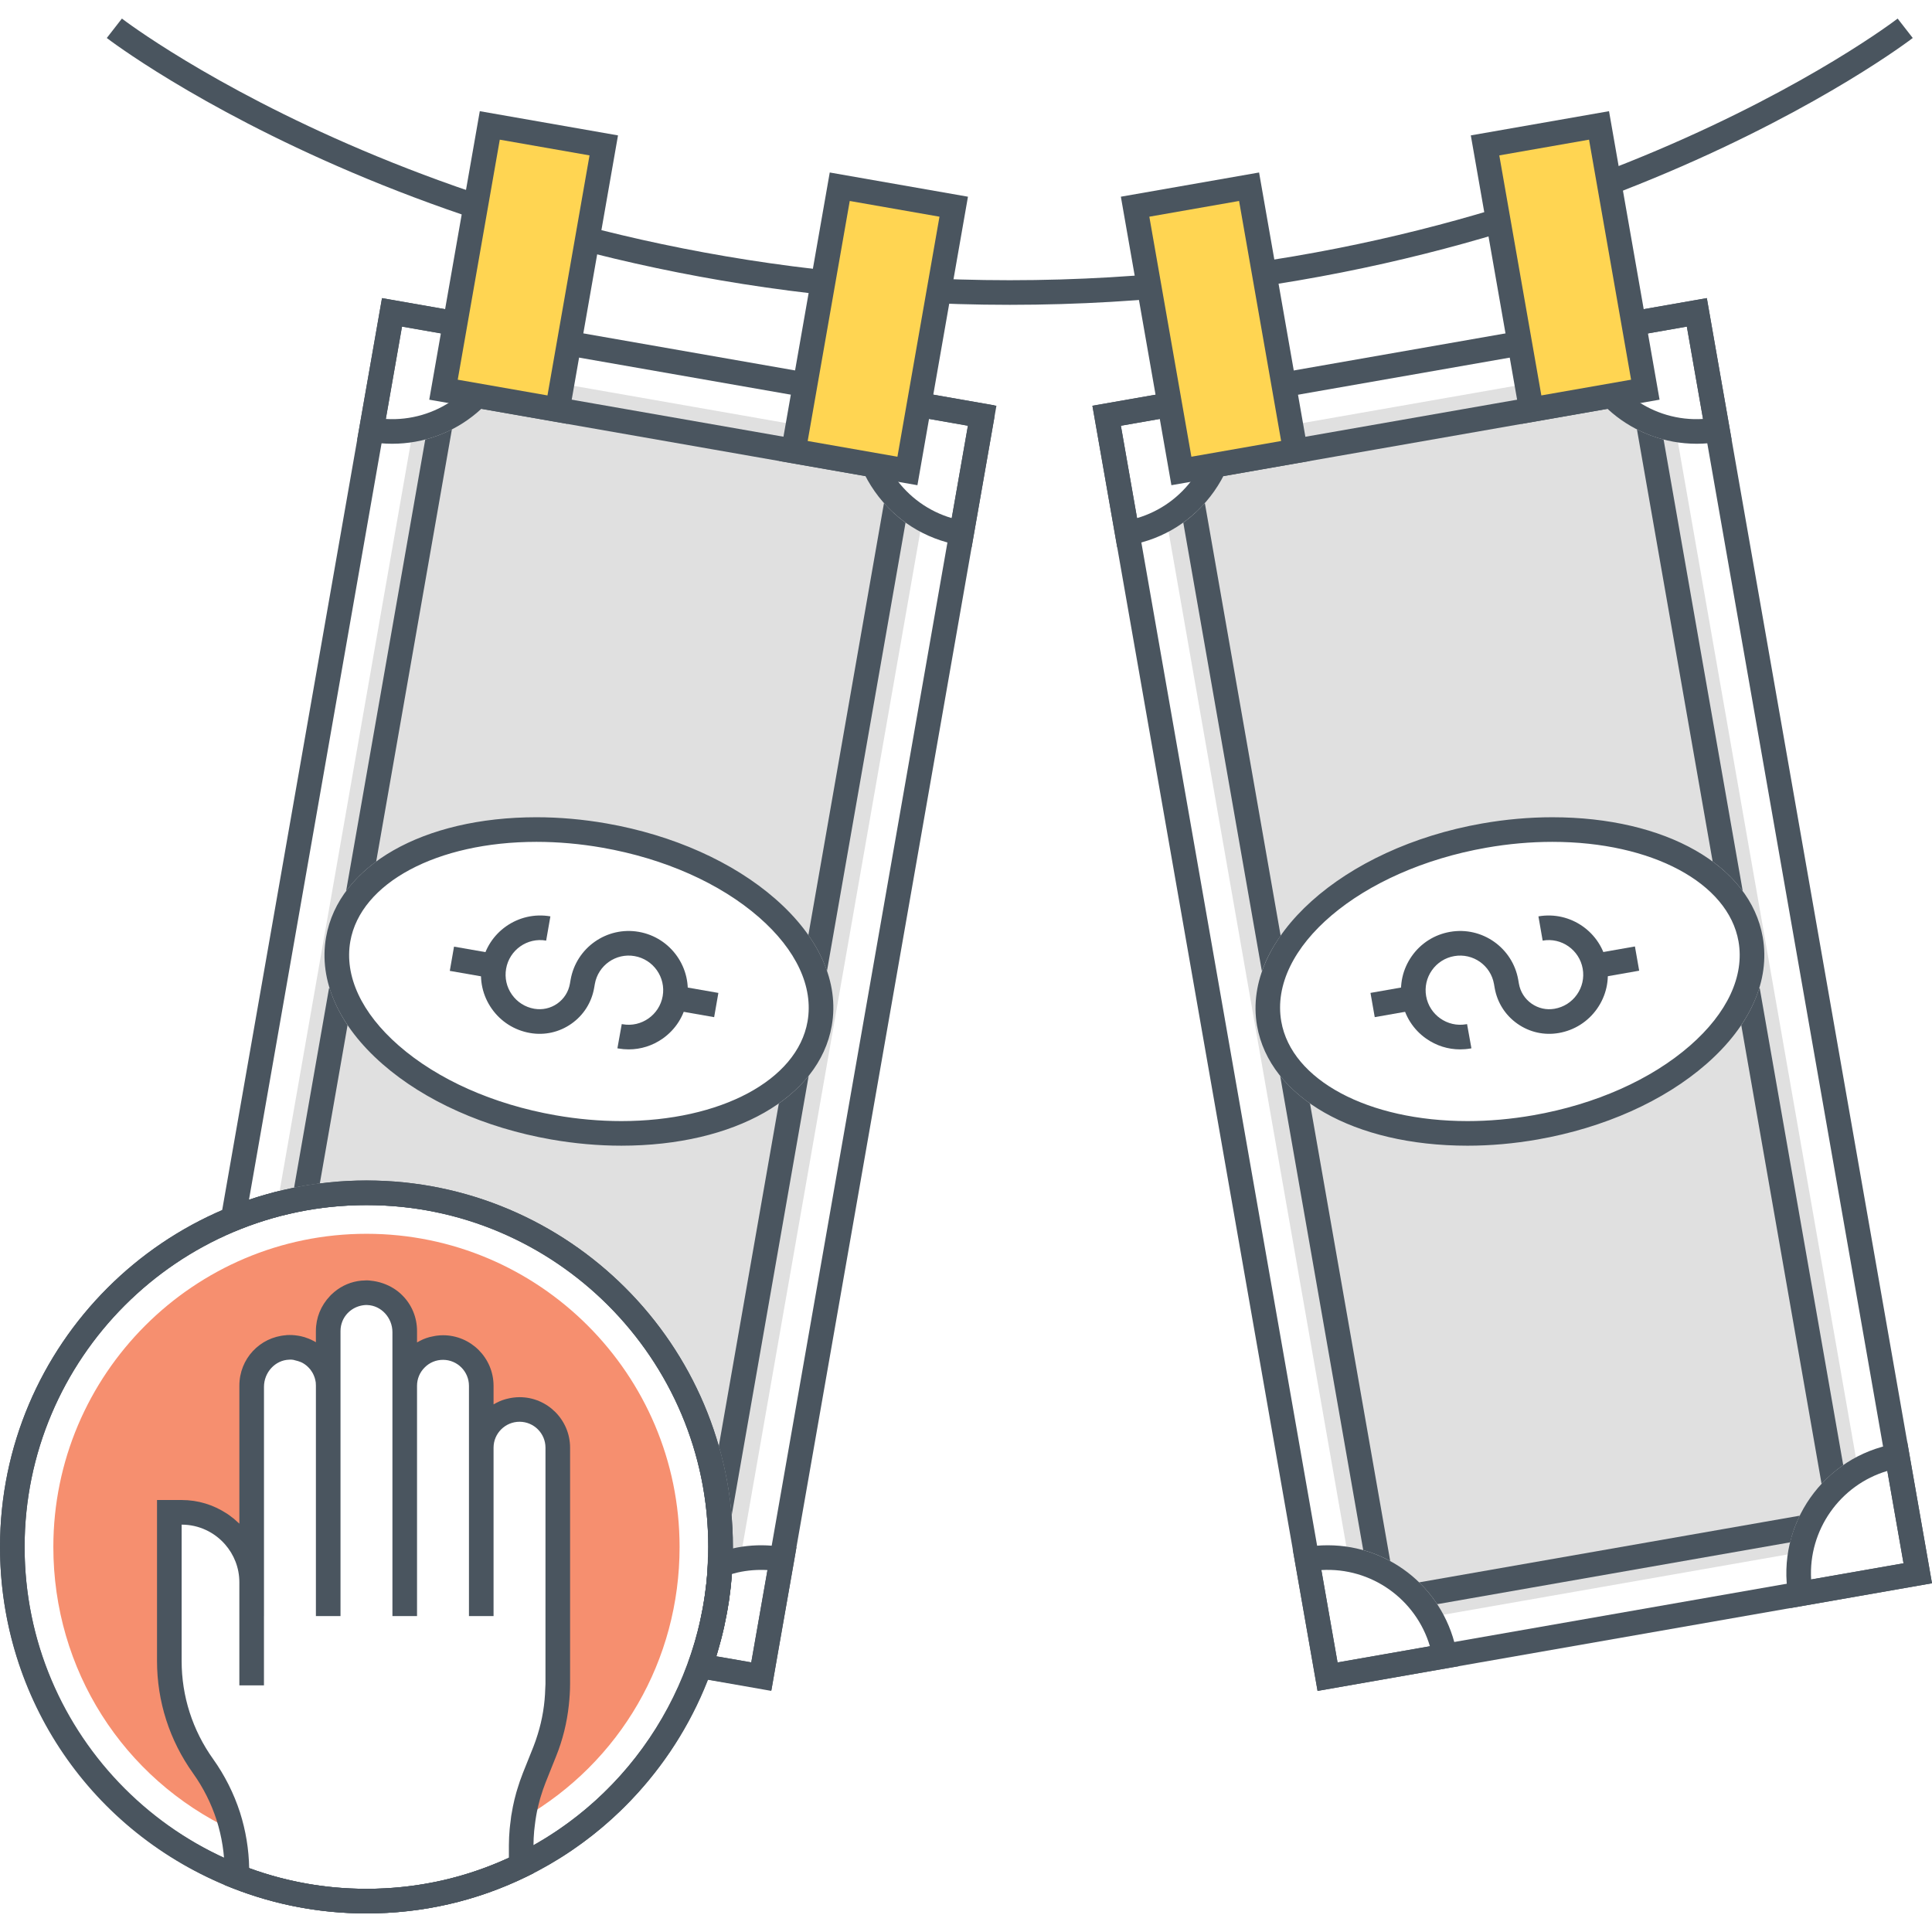
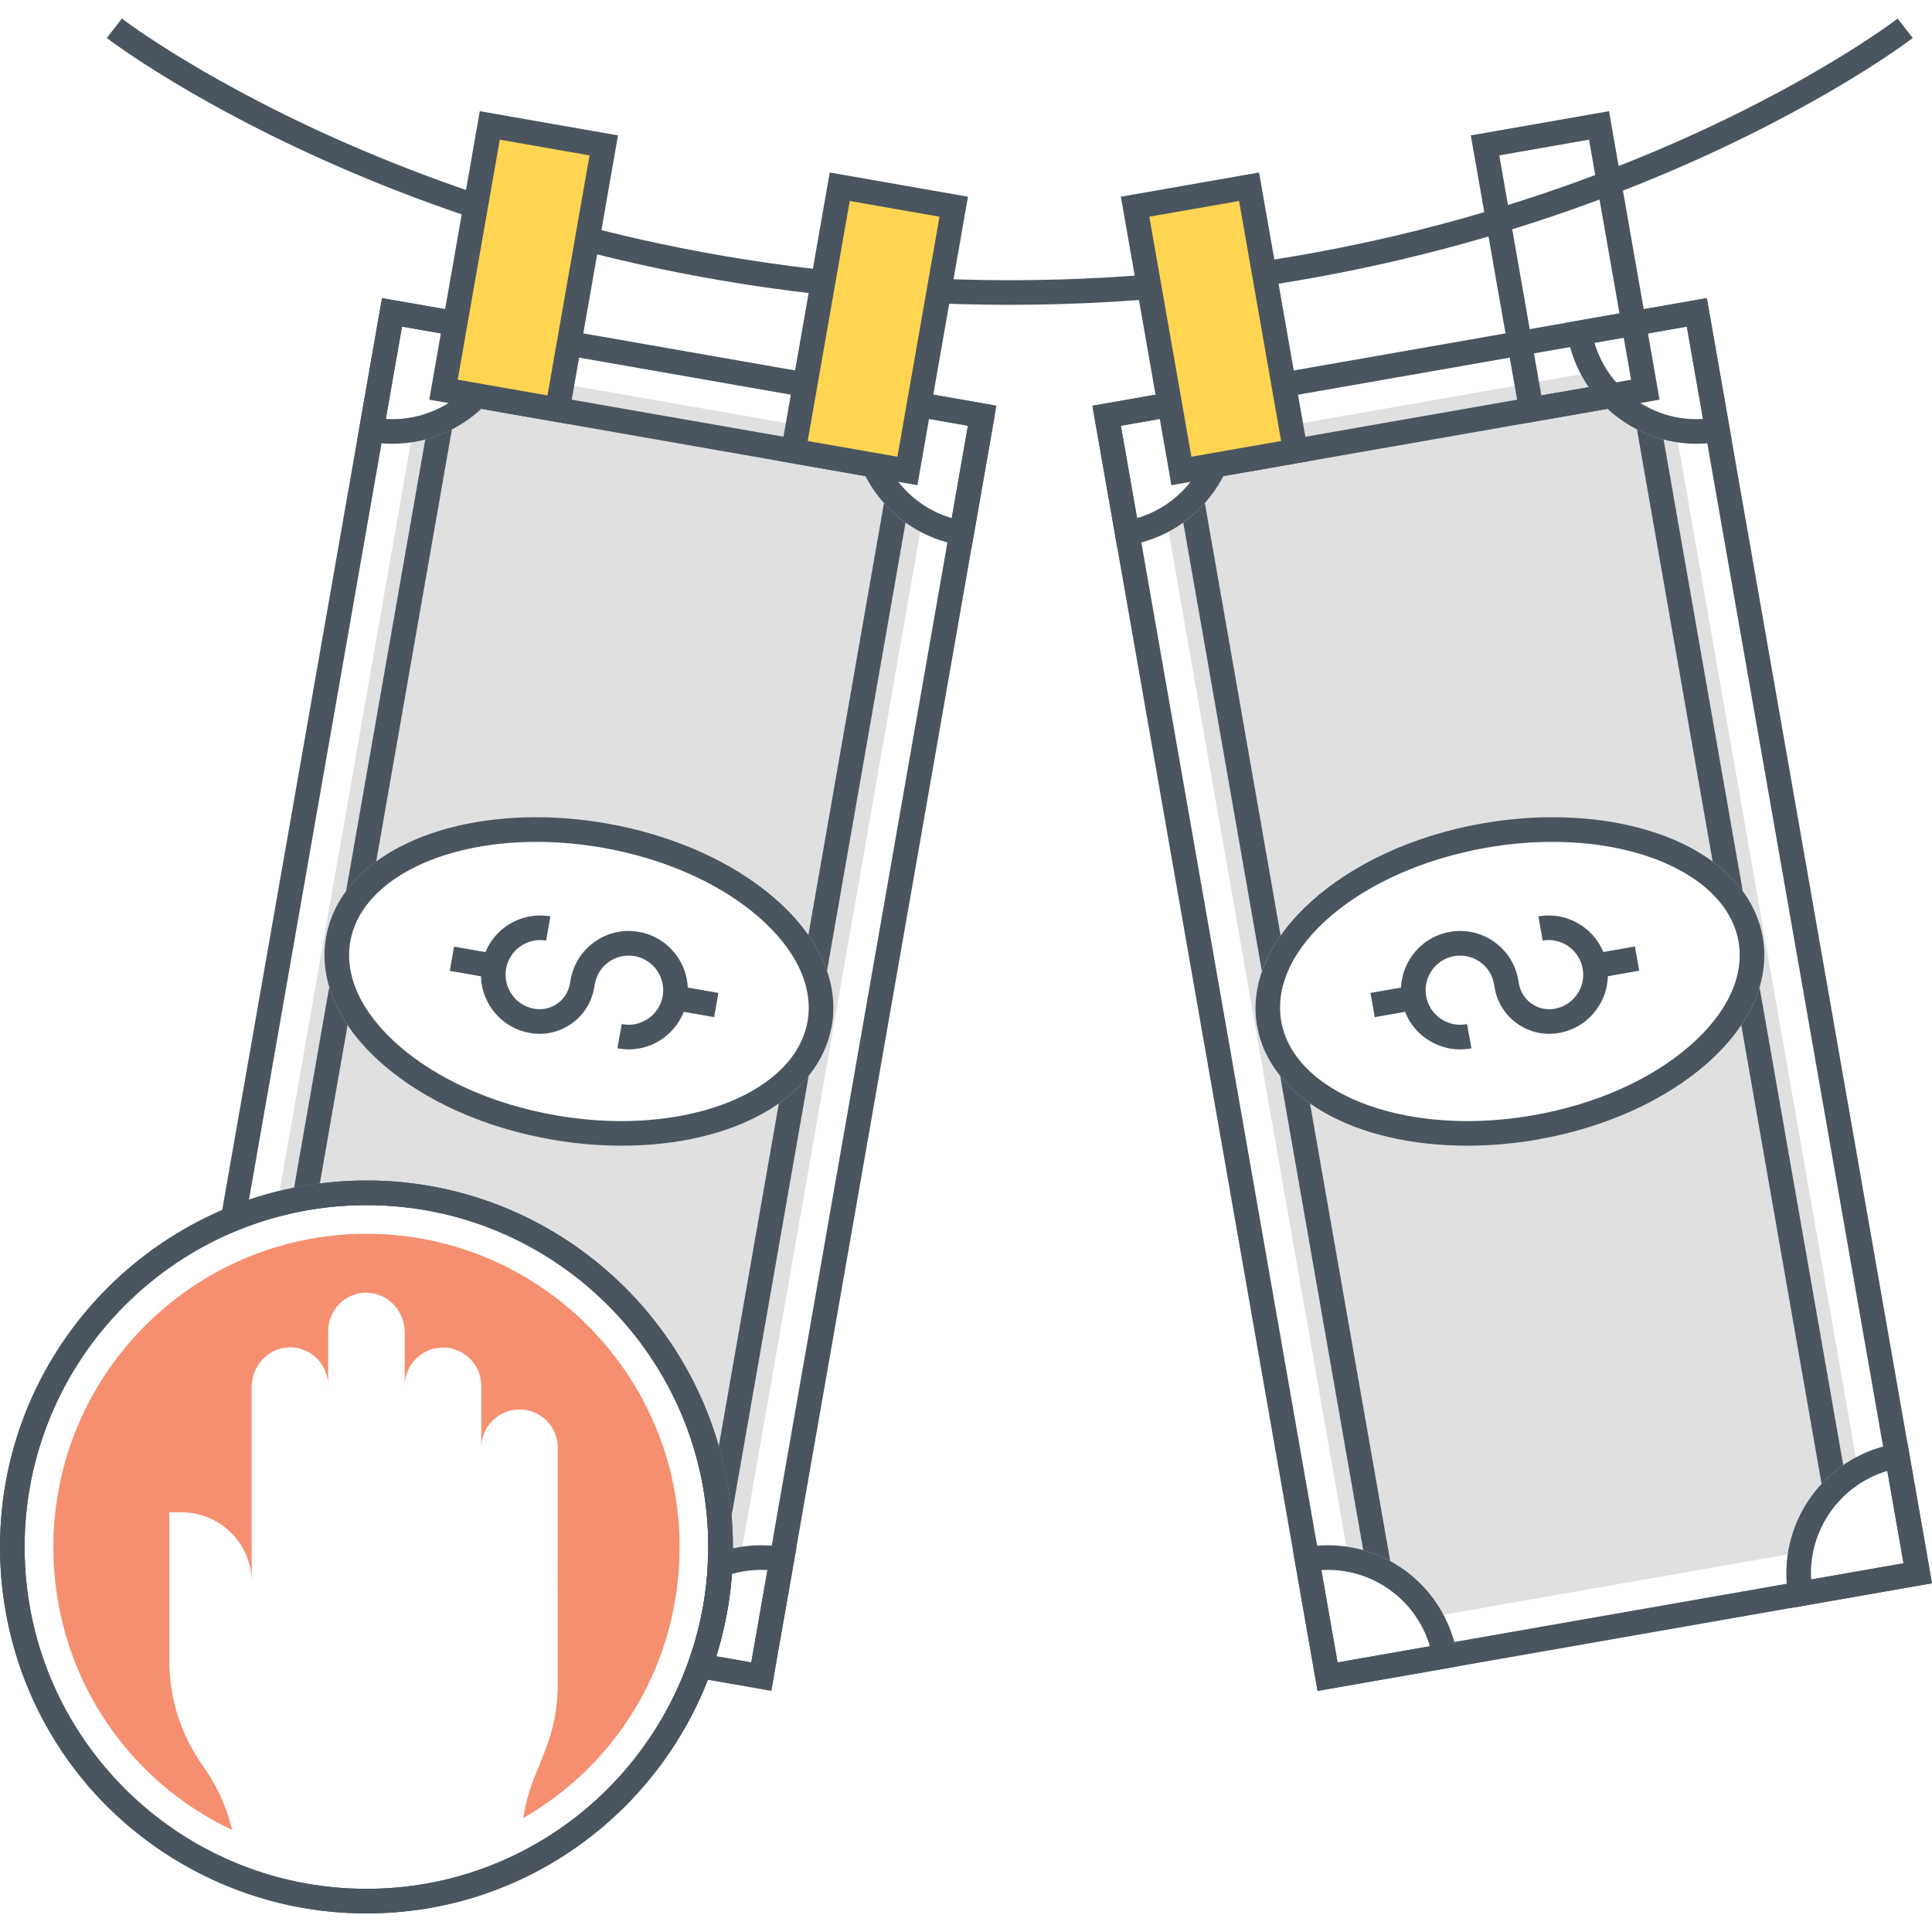
<svg xmlns="http://www.w3.org/2000/svg" version="1.1" id="Layer_1" x="0px" y="0px" viewBox="0 0 256 256" style="enable-background:new 0 0 256 256;" xml:space="preserve">
  <style type="text/css">
	.st0{fill:#4A555F;}
	.st1{fill:#E0E0E0;}
	.st2{fill:#FFD552;}
	.st3{fill:#F68F6F;}
	.st4{fill:#71CDE1;}
</style>
  <g>
    <g>
      <g>
        <path class="st0" d="M251.447,2.461C251.002,2.808,206.071,37.13,133.8,37.13C61.597,37.13,16.598,2.807,16.152,2.461     L14.15,5.034c0.454,0.353,46.272,35.357,119.65,35.357c73.378,0,119.196-35.004,119.65-35.357L251.447,2.461z" />
      </g>
    </g>
    <g>
      <g>
        <g>
          <g>
            <path class="st0" d="M50.618,39.506L28.783,164.09l2.717-1.098c1.869-0.75,3.771-1.38,5.652-1.869       c1.272-0.315,2.413-0.565,3.51-0.761c2.565-0.456,5.228-0.685,7.901-0.685c23.595,0,42.973,17.694,45.104,41.158v0.087       c0.12,1.369,0.185,2.739,0.185,4.054c0,0.435-0.011,0.869-0.022,1.337c0,0.109-0.011,0.217-0.011,0.337       c0,0.185-0.011,0.38-0.022,0.554l-0.022,0.283c-0.022,0.467-0.054,0.935-0.087,1.402c-0.033,0.348-0.065,0.696-0.109,1.087       c-0.033,0.315-0.076,0.62-0.13,1.022c-0.033,0.293-0.076,0.576-0.12,0.869l-0.033,0.217c-0.12,0.739-0.261,1.522-0.456,2.391       c-0.033,0.217-0.087,0.445-0.13,0.663c-0.185,0.804-0.391,1.576-0.609,2.348l-0.228,0.772       c-0.196,0.652-0.413,1.293-0.641,1.924l-0.098,0.283l-0.565,1.543l0.565,0.098l0.728,0.13l10.336,1.815l0.022-0.13l0.283-1.619       l0.598-3.424l2.391-13.618l0.043-0.261L131.75,55.374l0.022-1.663L50.618,39.506z M102.253,204.813l-0.565,3.228l-2.141,12.227       l-4.63-0.804c0.033-0.098,0.054-0.185,0.087-0.282l0.228-0.804c0.196-0.685,0.446-1.587,0.652-2.521       c0.065-0.261,0.12-0.533,0.152-0.739c0.206-0.924,0.369-1.826,0.5-2.663l0.033-0.196c0.054-0.304,0.087-0.609,0.109-0.848       c0.065-0.38,0.109-0.75,0.141-1.087c0.044-0.391,0.076-0.761,0.109-1.152c0.043-0.489,0.076-0.978,0.098-1.478       c0.011-0.076,0.022-0.163,0.022-0.261c0.022-0.25,0.033-0.511,0.033-0.717c0.022-0.511,0.033-1.022,0.033-1.543v-0.196       c0-1.391-0.065-2.826-0.185-4.261l-0.011-0.098c-2.25-25.204-23.041-44.202-48.353-44.202c-2.858,0-5.717,0.25-8.466,0.728       c-1.174,0.217-2.402,0.478-3.76,0.826c-1.109,0.293-2.239,0.619-3.347,1L53.27,43.277l74.981,13.129L102.253,204.813z" />
          </g>
        </g>
      </g>
      <g>
        <g>
          <g>
            <path class="st1" d="M37.249,178.665c0.109-0.022,0.206-0.043,0.315-0.054c-0.044,0-0.076,0.011-0.12,0.011       C37.379,178.633,37.314,178.644,37.249,178.665z M48.737,171.297c0.174,0.011,0.348,0.022,0.522,0.044       c-0.011,0-0.022-0.011-0.043-0.011C49.063,171.308,48.9,171.297,48.737,171.297z M122.152,68.7       c-0.402-0.228-0.783-0.489-1.152-0.75c-0.196-0.13-0.38-0.261-0.554-0.413c-0.174-0.13-0.348-0.283-0.522-0.424       c-0.337-0.272-0.652-0.576-0.956-0.88c-0.033-0.032-0.054-0.065-0.087-0.087c-0.109-0.12-0.228-0.239-0.337-0.359       c-0.076-0.087-0.163-0.174-0.239-0.272c-0.098-0.109-0.196-0.217-0.283-0.337c-0.13-0.141-0.25-0.283-0.348-0.435       c-0.087-0.098-0.163-0.196-0.228-0.293c-0.141-0.185-0.272-0.37-0.391-0.554c-0.13-0.196-0.25-0.38-0.37-0.576       c-0.13-0.195-0.25-0.402-0.359-0.609c-0.098-0.185-0.196-0.359-0.283-0.543c-0.098-0.174-0.185-0.359-0.261-0.543       c-0.174-0.359-0.326-0.728-0.456-1.109c-0.217-0.598-0.402-1.206-0.543-1.826c-0.022-0.109-0.043-0.217-0.076-0.326       c-0.033-0.163-0.065-0.315-0.098-0.478L65.594,49.3c-0.13,0.228-0.261,0.446-0.402,0.663c-0.38,0.576-0.783,1.13-1.228,1.641       c-0.228,0.261-0.456,0.522-0.685,0.761c-0.022,0.022-0.043,0.044-0.054,0.055c-0.38,0.391-0.772,0.75-1.185,1.087       c-0.174,0.152-0.348,0.304-0.533,0.424c-0.217,0.174-0.446,0.337-0.674,0.489c-0.141,0.098-0.293,0.196-0.435,0.283       c-0.185,0.119-0.38,0.239-0.576,0.359c-0.228,0.13-0.456,0.25-0.685,0.37c-0.239,0.12-0.467,0.239-0.706,0.337v0.011       c-0.098,0.043-0.207,0.098-0.315,0.141c-0.044,0.011-0.087,0.033-0.13,0.054c-0.413,0.163-0.826,0.315-1.261,0.456       c-0.435,0.141-0.869,0.261-1.315,0.359c-0.217,0.054-0.446,0.098-0.674,0.141L36.749,159.548       c1.195-0.304,2.402-0.576,3.63-0.793c2.652-0.467,5.391-0.707,8.184-0.707c24.497,0,44.593,18.759,46.734,42.713v0.022       c0.12,1.38,0.185,2.782,0.185,4.195c0,0.565-0.011,1.119-0.033,1.674c0,0.239-0.011,0.478-0.033,0.706       c0.196-0.076,0.38-0.141,0.576-0.196c0.054-0.022,0.12-0.043,0.174-0.054c0.185-0.065,0.38-0.12,0.565-0.163       c0.217-0.076,0.446-0.13,0.674-0.174c0.217-0.054,0.446-0.098,0.674-0.141l24.16-137.876       C122.207,68.732,122.174,68.711,122.152,68.7z M108.61,135.638c-0.043,0.272-0.109,0.543-0.174,0.815       c-0.098,0.402-0.217,0.793-0.359,1.174c-0.054,0.163-0.12,0.326-0.185,0.489c-0.261,0.663-0.587,1.304-0.978,1.913       c-0.109,0.174-0.217,0.348-0.337,0.522c-0.054,0.098-0.12,0.185-0.196,0.283c-0.065,0.098-0.13,0.185-0.206,0.283       c-0.174,0.239-0.359,0.467-0.554,0.695c0,0,0,0.011-0.011,0.011c-0.185,0.217-0.37,0.424-0.565,0.63       c-0.12,0.13-0.25,0.261-0.38,0.38c-0.217,0.217-0.435,0.424-0.663,0.62c-0.25,0.217-0.511,0.435-0.772,0.652       c-0.359,0.293-0.728,0.565-1.119,0.826c-0.25,0.174-0.511,0.337-0.772,0.511c-0.337,0.217-0.685,0.424-1.043,0.62       c-0.152,0.087-0.304,0.174-0.456,0.25c-0.228,0.12-0.467,0.239-0.706,0.359c-0.304,0.152-0.609,0.304-0.924,0.435       c-0.217,0.098-0.456,0.206-0.685,0.293c-0.065,0.033-0.12,0.054-0.185,0.076c-0.217,0.087-0.435,0.174-0.652,0.261       c-0.25,0.109-0.511,0.196-0.772,0.283c-0.489,0.174-0.989,0.337-1.489,0.489c-0.217,0.065-0.435,0.13-0.652,0.185       c-0.033,0.011-0.065,0.022-0.109,0.033c-0.185,0.054-0.37,0.108-0.565,0.152c-0.087,0.033-0.185,0.054-0.283,0.065       c-0.359,0.098-0.728,0.185-1.098,0.261c-0.152,0.043-0.315,0.076-0.467,0.098c-0.25,0.054-0.522,0.109-0.772,0.152       c-0.869,0.163-1.75,0.304-2.663,0.402c-0.25,0.033-0.5,0.065-0.761,0.087c-0.804,0.087-1.619,0.152-2.456,0.185       c-0.326,0.011-0.663,0.033-1,0.033c-0.706,0.022-1.424,0.032-2.152,0.011c-0.283,0-0.554-0.011-0.837-0.022       c-0.207,0-0.413-0.011-0.62-0.022c-0.946-0.043-1.913-0.109-2.88-0.217c-0.25-0.022-0.5-0.054-0.75-0.087       c-0.5-0.054-1-0.12-1.511-0.196c-0.13-0.011-0.25-0.033-0.38-0.054c-0.38-0.054-0.772-0.12-1.152-0.185       c-0.989-0.174-1.956-0.369-2.913-0.598c-0.478-0.109-0.946-0.228-1.413-0.348c-0.554-0.141-1.098-0.294-1.63-0.457       c-0.217-0.054-0.424-0.12-0.63-0.196c-0.5-0.152-0.978-0.315-1.467-0.478c-0.967-0.337-1.913-0.696-2.826-1.076       c-0.456-0.185-0.902-0.38-1.348-0.587c-0.239-0.098-0.467-0.206-0.696-0.315c-0.272-0.13-0.533-0.25-0.793-0.391       c-0.228-0.12-0.446-0.228-0.674-0.348c-0.511-0.261-1-0.533-1.489-0.815c-0.228-0.12-0.456-0.261-0.674-0.391       c-0.576-0.348-1.141-0.695-1.674-1.065c-0.185-0.109-0.359-0.239-0.522-0.359c-0.174-0.12-0.348-0.239-0.511-0.37       c-0.435-0.304-0.848-0.62-1.25-0.946h-0.011c-0.391-0.326-0.783-0.652-1.152-0.978c-0.587-0.511-1.13-1.043-1.652-1.576       c-0.141-0.152-0.283-0.293-0.402-0.435c-0.141-0.152-0.283-0.304-0.413-0.456c-0.152-0.163-0.293-0.337-0.424-0.5       c-0.141-0.163-0.283-0.337-0.413-0.511c-0.174-0.217-0.337-0.435-0.5-0.652c-0.163-0.239-0.337-0.467-0.489-0.706       c-0.391-0.587-0.75-1.185-1.054-1.793c-0.13-0.25-0.25-0.5-0.359-0.75c-0.076-0.163-0.141-0.315-0.206-0.478       c-0.185-0.435-0.348-0.859-0.478-1.293c-0.076-0.228-0.141-0.457-0.196-0.685c-0.033-0.098-0.054-0.206-0.076-0.304       c-0.033-0.108-0.054-0.206-0.065-0.304c-0.044-0.185-0.076-0.37-0.109-0.554c-0.011,0-0.011-0.011,0-0.022       c-0.054-0.326-0.098-0.652-0.13-0.978c-0.011-0.098-0.011-0.196-0.022-0.294c-0.065-0.967-0.022-1.945,0.152-2.913       c0.043-0.272,0.109-0.543,0.174-0.815c0.12-0.511,0.283-1,0.467-1.478c0.022-0.065,0.054-0.12,0.076-0.185       c0.196-0.489,0.424-0.956,0.674-1.413c0.174-0.304,0.359-0.598,0.554-0.891s0.402-0.576,0.62-0.859       c0.109-0.141,0.217-0.283,0.337-0.424c0.337-0.413,0.706-0.815,1.119-1.206c0.848-0.826,1.815-1.598,2.88-2.304       c0.272-0.174,0.533-0.348,0.815-0.511c0.489-0.293,1-0.576,1.522-0.837c0.228-0.109,0.467-0.217,0.696-0.337       c0.206-0.098,0.413-0.196,0.63-0.283c0.022-0.022,0.043-0.033,0.065-0.033c0.239-0.12,0.478-0.217,0.728-0.304       c0.326-0.141,0.652-0.261,0.989-0.38s0.663-0.239,1.011-0.359c0.098-0.033,0.206-0.065,0.315-0.098       c0.239-0.076,0.489-0.163,0.75-0.228c0.706-0.207,1.435-0.402,2.185-0.565c1.858-0.424,3.836-0.728,5.891-0.88       c0.413-0.043,0.826-0.065,1.239-0.087c0.054,0,0.109,0,0.174-0.011c0.359-0.011,0.728-0.033,1.087-0.033       c0.88-0.033,1.782-0.033,2.685,0c0.565,0.011,1.141,0.033,1.717,0.076c0.435,0.022,0.87,0.054,1.315,0.098       c0.38,0.033,0.772,0.076,1.174,0.119c0.435,0.044,0.869,0.098,1.304,0.163c0.304,0.032,0.619,0.076,0.935,0.13       c0.38,0.054,0.772,0.12,1.152,0.185C97.709,113.803,110.48,124.965,108.61,135.638z M49.682,171.405       c-0.141-0.022-0.283-0.054-0.424-0.065c0.304,0.043,0.609,0.12,0.902,0.217c-0.022-0.022-0.054-0.022-0.076-0.033       C49.954,171.481,49.813,171.438,49.682,171.405z M36.445,178.926c-0.098,0.033-0.196,0.087-0.283,0.13       c-0.098,0.043-0.185,0.087-0.261,0.141c-0.109,0.054-0.206,0.12-0.315,0.196c-0.141,0.087-0.272,0.185-0.391,0.294       c-0.13,0.098-0.25,0.206-0.359,0.326c-0.12,0.109-0.228,0.228-0.326,0.359c-0.109,0.12-0.206,0.25-0.293,0.391       c-0.054,0.076-0.109,0.152-0.141,0.228c-0.054,0.076-0.098,0.152-0.141,0.239c-0.109,0.206-0.196,0.413-0.272,0.641       c-0.076,0.228-0.13,0.456-0.174,0.695c0.033-0.174,0.087-0.337,0.141-0.5c0.022-0.076,0.054-0.163,0.087-0.239       c0.043-0.12,0.087-0.239,0.152-0.348c0.109-0.228,0.228-0.456,0.37-0.663c0.065-0.098,0.141-0.207,0.217-0.304       c0.076-0.098,0.152-0.196,0.239-0.294c0.587-0.652,1.326-1.152,2.174-1.435l0.011-0.022c0,0-0.011,0-0.022,0.011       C36.716,178.818,36.575,178.872,36.445,178.926z M33.347,183.763c0-0.098,0-0.196,0.011-0.294       c-0.011,0.043-0.011,0.087-0.011,0.13V183.763z M53.345,174.764c-0.011-0.065-0.033-0.12-0.054-0.174       c-0.011-0.043-0.033-0.087-0.054-0.13c-0.011-0.033-0.022-0.065-0.033-0.098c-0.033-0.098-0.076-0.185-0.12-0.272       c-0.054-0.119-0.12-0.239-0.196-0.359c-0.065-0.12-0.141-0.228-0.228-0.337c-0.152-0.228-0.326-0.424-0.522-0.62       c-0.12-0.12-0.239-0.228-0.359-0.326c-0.13-0.109-0.261-0.206-0.391-0.293c-0.272-0.185-0.554-0.348-0.859-0.467       c-0.12-0.054-0.239-0.098-0.37-0.13c0.141,0.054,0.283,0.109,0.424,0.174c0.141,0.065,0.283,0.13,0.413,0.217       c0.12,0.055,0.228,0.131,0.337,0.196c0.641,0.446,1.174,1.022,1.565,1.695c0.076,0.131,0.152,0.272,0.217,0.413       c0.054,0.108,0.098,0.217,0.141,0.326c0.043,0.098,0.076,0.207,0.109,0.315c0.011,0.033,0.022,0.065,0.033,0.087       c0.011,0.011,0.011,0.022,0.011,0.033c0,0,0.011,0,0.011,0.011c-0.022-0.087-0.054-0.163-0.076-0.25V174.764z M73.517,189.86       c-0.12-0.304-0.283-0.598-0.467-0.858C73.223,189.262,73.386,189.555,73.517,189.86z M53.617,176.34       c0.011,0.054,0.011,0.12,0.011,0.185v-0.206c0,0,0,0-0.011,0.011V176.34z M73.908,191.827v20.106h0.011v-20.106       c0-0.706-0.141-1.369-0.402-1.967C73.767,190.458,73.908,191.121,73.908,191.827z M53.617,176.144h-0.011       c0.011,0.043,0.011,0.098,0.011,0.141v0.011l0.011,0.011c0-0.044,0-0.098-0.011-0.141       C53.628,176.155,53.628,176.155,53.617,176.144z M53.606,176.122c0,0.011,0,0.011,0,0.011c0.011,0,0.011-0.011,0.011-0.011       S53.617,176.122,53.606,176.122z" />
          </g>
        </g>
      </g>
      <g>
        <g>
          <g>
            <path class="st0" d="M102.733,119.103c-5.606-4.899-13.545-8.448-22.355-9.992c-3.11-0.544-6.236-0.822-9.29-0.822       c-15.012,0-26.217,6.386-27.882,15.89c-1.007,5.747,1.65,11.72,7.481,16.815c5.606,4.9,13.545,8.449,22.355,9.993       c3.11,0.544,6.235,0.822,9.289,0.822c15.013,0,26.219-6.386,27.884-15.891C111.22,130.172,108.564,124.2,102.733,119.103z        M107.002,135.356c-1.361,7.767-11.506,13.193-24.672,13.193c-2.865,0-5.801-0.26-8.726-0.773       c-8.231-1.442-15.608-4.722-20.772-9.236c-4.939-4.317-7.217-9.217-6.415-13.798c1.361-7.767,11.506-13.192,24.671-13.192       c2.866,0,5.802,0.26,8.727,0.773c8.231,1.442,15.608,4.722,20.772,9.235C105.526,125.876,107.805,130.775,107.002,135.356z" />
          </g>
        </g>
      </g>
      <g>
        <g>
          <path class="st0" d="M103.199,146.211l-7.956,45.408c0.859,2.978,1.435,6.064,1.695,9.249l10.216-58.319      C106.068,143.896,104.742,145.124,103.199,146.211z" />
        </g>
      </g>
      <g>
        <g>
          <path class="st0" d="M117.132,66.655l-10.021,57.254c1.098,1.554,1.924,3.152,2.467,4.76l10.412-59.417      C118.947,68.503,117.991,67.633,117.132,66.655z" />
        </g>
      </g>
      <g>
        <g>
          <path class="st0" d="M43.684,130.952l-0.087-0.011l-4.63,26.432c1.119-0.228,2.261-0.413,3.413-0.565l3.673-20.965      C44.988,134.245,44.184,132.604,43.684,130.952z" />
        </g>
      </g>
      <g>
        <g>
          <path class="st0" d="M56.346,58.243l-10.488,59.841c1.065-1.445,2.402-2.761,3.989-3.923l10.031-57.265      C58.758,57.471,57.574,57.917,56.346,58.243z" />
        </g>
      </g>
      <g>
        <g>
          <path class="st0" d="M113.296,59.526l-47.027-8.227c-0.717,1.043-1.554,2.011-2.478,2.88l50.896,8.912      C114.078,61.949,113.622,60.754,113.296,59.526z" />
        </g>
      </g>
      <g>
        <g>
          <polygon class="st0" points="73.908,207.097 73.908,210.358 73.919,210.358     " />
        </g>
      </g>
      <g>
        <g>
          <g>
            <g>
              <g>
                <g>
                  <g>
                    <path class="st0" d="M84.649,123.477c-4.244-0.747-8.297,2.103-9.041,6.346l-0.091,0.522           c-0.188,1.075-0.784,2.012-1.677,2.64c-0.893,0.625-1.976,0.865-3.054,0.679c-1.205-0.211-2.256-0.879-2.96-1.881           c-0.704-1.002-0.974-2.218-0.763-3.424c0.436-2.49,2.812-4.166,5.306-3.724l0.561-3.212           c-4.262-0.742-8.333,2.115-9.079,6.373c-0.361,2.063,0.103,4.145,1.306,5.86c1.204,1.715,3.003,2.858,5.066,3.219           c1.934,0.341,3.883-0.095,5.489-1.223c1.606-1.127,2.678-2.813,3.016-4.746l0.091-0.522           c0.433-2.471,2.793-4.13,5.266-3.696c2.489,0.436,4.16,2.816,3.724,5.305c-0.437,2.489-2.821,4.163-5.299,3.725           l-0.124-0.022l-0.576,3.21l0.131,0.023c0.457,0.08,0.915,0.12,1.37,0.12c1.598,0,3.155-0.489,4.49-1.426           c1.715-1.204,2.859-3.003,3.22-5.067C91.767,128.297,88.909,124.223,84.649,123.477z" />
                  </g>
                </g>
                <g>
                  <g>
                    <rect x="90.557" y="129.946" transform="matrix(0.172 -0.985 0.985 0.172 -54.487 200.659)" class="st0" width="3.261" height="5.627" />
                  </g>
                </g>
                <g>
                  <g>
                    <rect x="61.056" y="124.779" transform="matrix(0.172 -0.985 0.985 0.172 -73.809 167.324)" class="st0" width="3.261" height="5.627" />
                  </g>
                </g>
              </g>
            </g>
          </g>
        </g>
      </g>
      <g>
        <g>
          <g>
            <path class="st0" d="M113.278,50.479l-0.281,1.606c-0.803,4.583,0.226,9.202,2.896,13.007c2.67,3.805,6.665,6.343,11.247,7.145       l1.606,0.281l3.286-18.753L113.278,50.479z M126.112,68.654c-3.054-0.901-5.696-2.791-7.551-5.435       c-1.855-2.643-2.735-5.771-2.544-8.949l12.239,2.145L126.112,68.654z" />
          </g>
        </g>
      </g>
      <g>
        <g>
          <g>
            <path class="st0" d="M103.731,204.998c-0.489-0.087-0.978-0.141-1.478-0.185c-1.717-0.141-3.456-0.022-5.141,0.359       c-0.033,0-0.054,0-0.087,0.011c-0.25,0.065-0.489,0.12-0.674,0.174c-0.206,0.054-0.435,0.109-0.652,0.185       c-0.087,0.022-0.174,0.054-0.217,0.076c-0.239,0.076-0.467,0.152-0.685,0.25l-0.967,0.446l-0.033,0.011l-0.022,1.163       c-0.022,0.467-0.054,0.935-0.087,1.402c-0.033,0.348-0.065,0.696-0.109,1.087c-0.033,0.315-0.076,0.62-0.13,1.022       c-0.033,0.293-0.076,0.576-0.12,0.869l-0.033,0.217c-0.12,0.739-0.261,1.522-0.456,2.391c-0.033,0.217-0.087,0.445-0.13,0.663       c-0.185,0.804-0.391,1.576-0.609,2.348l-0.228,0.772c-0.196,0.652-0.413,1.293-0.641,1.924l-0.098,0.283v1.652l0.728,0.12       l10.358,1.685l0.283-1.619l0.598-3.424l2.108-11.966l0.283-1.652l0.043-0.261H103.731z M99.547,220.268v0.011l-4.63-0.804       v-0.011c0.033-0.098,0.054-0.185,0.087-0.282l0.228-0.804c0.196-0.685,0.446-1.587,0.652-2.521       c0.065-0.261,0.12-0.533,0.152-0.739c0.206-0.924,0.369-1.826,0.5-2.663l0.033-0.196c0.054-0.304,0.087-0.609,0.109-0.848       c0.065-0.38,0.109-0.75,0.141-1.087c0.044-0.391,0.076-0.761,0.109-1.152c0.022-0.196,0.043-0.402,0.054-0.609       c0.054-0.011,0.12-0.033,0.196-0.054c0.207-0.054,0.402-0.098,0.587-0.152c1.272-0.283,2.587-0.391,3.924-0.315h0.011       L99.547,220.268z" />
          </g>
        </g>
      </g>
      <g>
        <g>
          <g>
            <path class="st0" d="M50.615,39.501L47.33,58.255l1.606,0.281c0.999,0.175,2.016,0.263,3.023,0.263c0.001,0,0,0,0.001,0       c8.462,0,15.667-6.059,17.129-14.408l0.281-1.606L50.615,39.501z M51.12,55.515l2.144-12.24l12.24,2.144       C63.668,51.632,57.763,55.915,51.12,55.515z" />
          </g>
        </g>
      </g>
    </g>
    <g>
      <g>
        <g>
          <rect x="51.609" y="27.784" transform="matrix(0.173 -0.985 0.985 0.173 22.492 97.676)" class="st2" width="35.55" height="15.333" />
        </g>
      </g>
      <g>
        <g>
          <rect x="97.98" y="35.908" transform="matrix(0.173 -0.985 0.985 0.173 52.859 150.073)" class="st2" width="35.55" height="15.333" />
        </g>
      </g>
    </g>
    <g>
      <g>
        <g>
          <rect x="51.609" y="27.784" transform="matrix(0.173 -0.985 0.985 0.173 22.492 97.676)" class="st2" width="35.55" height="15.333" />
        </g>
      </g>
      <g>
        <g>
          <rect x="97.98" y="35.908" transform="matrix(0.173 -0.985 0.985 0.173 52.859 150.073)" class="st2" width="35.55" height="15.333" />
        </g>
      </g>
    </g>
    <g>
      <g>
        <g>
          <g>
            <path class="st0" d="M226.164,39.501l-81.413,14.262l29.834,170.29L256,209.79L226.164,39.501z M148.525,56.412l74.99-13.136       l28.711,163.865l-74.992,13.138L148.525,56.412z" />
          </g>
        </g>
      </g>
      <g>
        <g>
          <g>
            <path class="st1" d="M222.042,56.931c-4.547-0.825-8.537-3.635-10.859-7.631l-49.009,8.586       c-0.823,4.558-3.622,8.546-7.629,10.87l24.154,137.873c4.558,0.824,8.546,3.623,10.87,7.629l49.009-8.586       c0.824-4.558,3.623-8.546,7.629-10.87L222.042,56.931z M203.46,149.384c-17.621,3.087-33.419-3.072-35.289-13.745       c-1.87-10.673,10.894-21.836,28.515-24.923c17.61-3.085,33.408,3.074,35.278,13.747       C233.834,135.136,221.07,146.298,203.46,149.384z" />
          </g>
        </g>
      </g>
      <g>
        <g>
          <g>
            <path class="st0" d="M233.574,124.18c-1.665-9.503-12.87-15.89-27.883-15.89c-3.054,0-6.179,0.277-9.29,0.822       c-18.474,3.237-31.858,15.262-29.836,26.807c1.665,9.503,12.87,15.89,27.883,15.891h0.003c3.051,0,6.176-0.277,9.286-0.822       c8.81-1.543,16.749-5.092,22.355-9.993C231.924,135.899,234.581,129.927,233.574,124.18z M223.947,138.54       c-5.164,4.514-12.541,7.794-20.772,9.236c-2.925,0.513-5.86,0.773-8.723,0.773h-0.003       c-13.166-0.001-23.312-5.426-24.672-13.193c-1.712-9.774,10.484-20.106,27.187-23.033c2.925-0.513,5.861-0.773,8.727-0.773       c13.166,0,23.311,5.425,24.671,13.192C231.165,129.323,228.887,134.223,223.947,138.54z" />
          </g>
        </g>
      </g>
      <g>
        <g>
          <path class="st0" d="M173.582,146.211c-1.543-1.087-2.869-2.315-3.956-3.663l11.01,62.851c1.25,0.348,2.445,0.837,3.576,1.446      L173.582,146.211z" />
        </g>
      </g>
      <g>
        <g>
          <path class="st0" d="M159.649,66.655c-0.859,0.978-1.815,1.848-2.858,2.597l10.412,59.417h0.022      c0.565-1.598,1.391-3.163,2.467-4.684L159.649,66.655z" />
        </g>
      </g>
      <g>
        <g>
          <path class="st0" d="M233.173,130.941l-0.076,0.011c-0.5,1.652-1.304,3.293-2.369,4.891l10.64,60.776      c0.859-0.924,1.815-1.761,2.869-2.489L233.173,130.941z" />
        </g>
      </g>
      <g>
        <g>
          <path class="st0" d="M220.436,58.243c-1.228-0.326-2.413-0.772-3.532-1.348l10.031,57.265c1.587,1.163,2.924,2.478,3.989,3.923      L220.436,58.243z" />
        </g>
      </g>
      <g>
        <g>
          <path class="st0" d="M210.513,51.298l-47.038,8.238c-0.315,1.228-0.782,2.424-1.369,3.554l50.885-8.912      C212.067,53.309,211.23,52.342,210.513,51.298z" />
        </g>
      </g>
      <g>
        <g>
-           <path class="st0" d="M188.037,209.671c0.902,0.859,1.706,1.837,2.402,2.891l46.766-8.195c0.293-1.228,0.717-2.413,1.272-3.532      L188.037,209.671z" />
-         </g>
+           </g>
      </g>
      <g>
        <g>
          <g>
            <g>
              <g>
                <g>
                  <g>
                    <path class="st0" d="M212.929,127.797c-0.746-4.26-4.82-7.114-9.079-6.373l0.561,3.212c2.493-0.444,4.87,1.237,5.306,3.724           c0.211,1.206-0.059,2.422-0.763,3.424c-0.703,1.002-1.754,1.669-2.961,1.881c-1.075,0.191-2.159-0.054-3.052-0.679           c-0.893-0.627-1.489-1.565-1.677-2.639l-0.091-0.524c-0.744-4.242-4.801-7.093-9.041-6.345           c-2.064,0.362-3.863,1.505-5.067,3.22c-1.204,1.714-1.667,3.795-1.306,5.859c0.362,2.064,1.505,3.863,3.22,5.067           c1.334,0.937,2.89,1.425,4.49,1.425c0.457,0,0.917-0.039,1.378-0.12l0.124-0.022l-0.578-3.21l-0.116,0.021           c-2.486,0.437-4.87-1.234-5.306-3.724c-0.211-1.206,0.059-2.421,0.763-3.423c0.703-1.002,1.755-1.671,2.961-1.882           c2.48-0.431,4.834,1.225,5.266,3.695l0.091,0.524c0.339,1.933,1.41,3.618,3.016,4.745c1.607,1.128,3.556,1.563,5.488,1.223           c2.064-0.361,3.864-1.504,5.067-3.219C212.826,131.941,213.29,129.861,212.929,127.797z" />
                  </g>
                </g>
                <g>
                  <g>
                    <rect x="181.779" y="131.13" transform="matrix(0.985 -0.173 0.173 0.985 -20.142 33.849)" class="st0" width="5.627" height="3.261" />
                  </g>
                </g>
                <g>
                  <g>
                    <rect x="211.28" y="125.962" transform="matrix(0.985 -0.173 0.173 0.985 -18.808 38.863)" class="st0" width="5.627" height="3.261" />
                  </g>
                </g>
              </g>
            </g>
          </g>
        </g>
      </g>
      <g>
        <g>
          <g>
            <path class="st0" d="M163.783,52.085l-0.281-1.606l-18.754,3.286l3.286,18.753l1.606-0.281       c4.582-0.802,8.576-3.34,11.247-7.145C163.557,61.287,164.586,56.668,163.783,52.085z M158.218,63.218       c-1.855,2.644-4.496,4.534-7.551,5.435l-2.145-12.24l12.24-2.145C160.954,57.448,160.073,60.576,158.218,63.218z" />
          </g>
        </g>
      </g>
      <g>
        <g>
          <g>
            <path class="st0" d="M193.054,219.164c-1.463-8.349-8.666-14.408-17.128-14.408c-1.007,0-2.025,0.089-3.024,0.264l-1.606,0.281       l3.285,18.754l18.754-3.286L193.054,219.164z M177.231,220.281l-2.144-12.24c6.632-0.39,12.548,3.88,14.384,10.095       L177.231,220.281z" />
          </g>
        </g>
      </g>
      <g>
        <g>
          <g>
            <path class="st0" d="M252.712,191.038l-1.606,0.281c-9.456,1.657-15.8,10.697-14.144,20.152l0.281,1.606l18.754-3.285       L252.712,191.038z M239.985,209.287c-0.384-6.533,3.82-12.522,10.095-14.382l2.144,12.239L239.985,209.287z" />
          </g>
        </g>
      </g>
      <g>
        <g>
          <g>
            <path class="st0" d="M226.164,39.501l-18.754,3.285l0.281,1.606c1.463,8.349,8.667,14.408,17.129,14.408       c1.007,0,2.024-0.088,3.023-0.263l1.606-0.281L226.164,39.501z M211.276,45.419l12.239-2.144l2.144,12.24       C219.02,55.92,213.113,51.632,211.276,45.419z" />
          </g>
        </g>
      </g>
    </g>
    <g>
      <g>
        <g>
-           <rect x="199.729" y="17.675" transform="matrix(0.985 -0.173 0.173 0.985 -3.006 36.322)" class="st2" width="15.333" height="35.55" />
-         </g>
+           </g>
      </g>
      <g>
        <g>
          <rect x="153.359" y="25.799" transform="matrix(0.985 -0.173 0.173 0.985 -5.104 28.441)" class="st2" width="15.333" height="35.55" />
        </g>
      </g>
    </g>
    <g>
      <g>
        <g>
          <g>
            <path class="st0" d="M213.204,14.732l-18.314,3.208l6.697,38.228l18.314-3.209L213.204,14.732z M198.664,20.59l11.891-2.083       l5.572,31.805l-11.891,2.083L198.664,20.59z" />
          </g>
        </g>
      </g>
      <g>
        <g>
          <g>
            <path class="st0" d="M166.834,22.856l-18.314,3.208l6.697,38.228l18.314-3.209L166.834,22.856z M152.293,28.713l11.891-2.083       l5.572,31.805l-11.891,2.083L152.293,28.713z" />
          </g>
        </g>
      </g>
    </g>
    <g>
      <g>
        <g>
          <g>
            <path class="st0" d="M63.575,14.732L56.878,52.96l18.314,3.209l6.697-38.228L63.575,14.732z M72.543,52.395l-11.891-2.083       l5.572-31.805l11.891,2.083L72.543,52.395z" />
          </g>
        </g>
      </g>
      <g>
        <g>
          <g>
            <path class="st0" d="M109.946,22.856l-6.697,38.228l18.314,3.209l6.697-38.228L109.946,22.856z M118.914,60.518l-11.891-2.083       l5.572-31.805l11.891,2.083L118.914,60.518z" />
          </g>
        </g>
      </g>
    </g>
    <g>
      <g>
        <g>
          <g>
            <path class="st0" d="M48.558,156.422C21.783,156.422,0,178.205,0,204.981c0,26.775,21.783,48.558,48.558,48.558       c26.775,0,48.558-21.783,48.558-48.558C97.117,178.205,75.333,156.422,48.558,156.422z M48.558,250.279       c-24.978,0-45.298-20.321-45.298-45.298c0-24.978,20.32-45.299,45.298-45.299c24.977,0,45.298,20.321,45.298,45.299       C93.856,229.958,73.536,250.279,48.558,250.279z" />
          </g>
        </g>
      </g>
      <g>
        <g>
          <g>
            <path class="st0" d="M48.564,156.419c-26.776,0-48.56,21.784-48.56,48.56c0,20.111,12.086,37.856,30.792,45.208       c5.666,2.224,11.644,3.352,17.768,3.352c7.449,0,14.585-1.639,21.211-4.871c16.607-8.078,27.338-25.227,27.338-43.689       C97.112,178.204,75.333,156.419,48.564,156.419z M68.346,245.737c-6.178,3.013-12.833,4.542-19.783,4.542       c-5.715,0-11.292-1.052-16.576-3.127c-17.449-6.857-28.724-23.411-28.724-42.172c0-24.978,20.321-45.3,45.299-45.3       c24.972,0,45.288,20.322,45.288,45.3C93.852,222.203,83.841,238.2,68.346,245.737z" />
          </g>
        </g>
      </g>
      <g>
        <g>
          <path class="st3" d="M48.563,163.484c-22.878,0-41.495,18.618-41.495,41.495c0,16.226,9.205,30.649,23.682,37.496      c-0.141-0.62-0.315-1.217-0.5-1.815c-0.761-2.347-1.88-4.586-3.337-6.629c-2.913-4.076-4.478-8.956-4.478-13.955v-19.683h1.641      c5.119,0,9.271,4.141,9.271,9.26v-25.888c0-2.761,2.141-5.13,4.891-5.228c0.033-0.011,0.054-0.011,0.087-0.011      c0.185,0,0.37,0,0.543,0.022c0.109,0.011,0.217,0.022,0.326,0.043c0.098,0.011,0.206,0.033,0.315,0.054      c0.109,0.022,0.206,0.043,0.304,0.076c0.098,0.033,0.196,0.065,0.293,0.098c0.033,0.011,0.065,0.022,0.098,0.043      c0.12,0.043,0.239,0.087,0.348,0.141c0.13,0.065,0.261,0.131,0.38,0.196c0.25,0.141,0.489,0.304,0.706,0.489      c0.13,0.098,0.25,0.217,0.359,0.326c0.283,0.272,0.522,0.576,0.717,0.902c0.141,0.228,0.272,0.457,0.37,0.707      c0.065,0.152,0.12,0.304,0.174,0.467c0.098,0.315,0.163,0.652,0.206,0.989c0.011,0.174,0.022,0.348,0.022,0.522v-7.238      c0-2.837,2.326-5.13,5.162-5.076c0.033,0,0.054,0,0.087,0.011c2.75,0.098,4.891,2.467,4.891,5.228v7.108      c0-1.402,0.565-2.674,1.489-3.586c0.913-0.924,2.185-1.489,3.587-1.489c2.793,0,5.065,2.271,5.065,5.075v8.195      c0-2.793,2.271-5.065,5.076-5.065c2.804,0,5.065,2.271,5.065,5.065v31.312c0,3.065-0.576,6.086-1.717,8.923l-1.413,3.532      c-0.685,1.706-1.163,3.489-1.435,5.304c12.846-7.412,20.704-20.911,20.704-35.92C90.048,182.102,71.441,163.484,48.563,163.484z      " />
        </g>
      </g>
    </g>
    <g>
      <g>
        <g>
-           <path class="st0" d="M75.539,214.138v-22.31c0-3.691-3.004-6.695-6.695-6.695c-0.283,0-0.56,0.023-0.834,0.057      c-0.079,0.01-0.156,0.023-0.234,0.036c-0.207,0.033-0.41,0.076-0.61,0.128c-0.069,0.018-0.139,0.033-0.208,0.053      c-0.258,0.076-0.51,0.163-0.753,0.268c-0.034,0.015-0.065,0.033-0.098,0.048c-0.211,0.095-0.415,0.2-0.614,0.315      c-0.03,0.018-0.064,0.03-0.094,0.048v-2.453c0-3.698-3.004-6.706-6.695-6.706c-0.278,0-0.551,0.022-0.822,0.055      c-0.077,0.009-0.152,0.022-0.228,0.034c-0.209,0.033-0.416,0.075-0.619,0.127c-0.064,0.016-0.13,0.03-0.193,0.048      c-0.258,0.074-0.511,0.161-0.758,0.266c-0.041,0.017-0.079,0.039-0.12,0.057c-0.206,0.092-0.407,0.196-0.603,0.309      c-0.033,0.019-0.069,0.032-0.102,0.052v-1.511c0-1.802-0.7-3.488-1.96-4.734c-0.704-0.713-1.554-1.221-2.47-1.551      c-0.023-0.009-0.046-0.015-0.069-0.024c-0.285-0.099-0.573-0.185-0.872-0.243c-0.263-0.055-0.53-0.097-0.802-0.119      c-0.037-0.003-0.072-0.014-0.109-0.016l-0.102-0.007c-0.094-0.011-0.169-0.015-0.193-0.012l-0.132-0.001      c-0.053,0-0.105,0.007-0.158,0.008c-0.176,0.003-0.352,0.01-0.525,0.027c-0.001,0-0.001,0-0.002,0      c-1.318,0.127-2.537,0.644-3.556,1.488c-0.039,0.032-0.075,0.068-0.113,0.101c-0.11,0.095-0.221,0.188-0.326,0.291      c-0.013,0.013-0.024,0.028-0.038,0.041c-0.041,0.04-0.077,0.085-0.117,0.126c-1.196,1.253-1.858,2.883-1.858,4.625v1.488      c-0.017-0.011-0.035-0.021-0.053-0.031c-0.001-0.001-0.002-0.001-0.003-0.002c-0.001-0.001-0.002-0.001-0.003-0.001      c-0.03-0.018-0.06-0.035-0.09-0.053c-0.136-0.073-0.283-0.148-0.428-0.22c-0.005-0.003-0.012-0.005-0.017-0.007      c-0.011-0.005-0.021-0.012-0.033-0.017c-0.11-0.053-0.227-0.105-0.346-0.149l-0.549-0.195c-0.134-0.044-0.275-0.079-0.447-0.115      c-0.011-0.002-0.022-0.006-0.034-0.009c-0.009-0.002-0.02-0.003-0.029-0.005c-0.013-0.003-0.022-0.005-0.035-0.008      c-0.105-0.021-0.209-0.039-0.308-0.054c-0.015-0.002-0.029-0.006-0.044-0.008c-0.125-0.021-0.239-0.034-0.333-0.043      c-0.008-0.001-0.022-0.003-0.03-0.004c-0.24-0.032-0.495-0.036-0.751-0.036l-0.371,0.012l-0.042,0.015      c-3.495,0.252-6.194,3.134-6.194,6.679v18.292c-0.096-0.094-0.201-0.178-0.299-0.268c-0.15-0.137-0.297-0.277-0.454-0.406      c-0.083-0.068-0.173-0.127-0.258-0.193c-0.192-0.148-0.384-0.297-0.586-0.432c-0.049-0.032-0.101-0.059-0.15-0.091      c-1.701-1.099-3.721-1.744-5.893-1.744h-3.272v0.004h0v21.313c0,5.373,1.653,10.526,4.78,14.901      c1.348,1.89,2.396,3.972,3.11,6.176c0.706,2.222,1.065,4.525,1.065,6.843v1.785l1.034,0.406      c5.666,2.224,11.644,3.352,17.768,3.352c7.449,0,14.585-1.639,21.212-4.871l0.915-0.447v-3.703c0-0.637,0.036-1.269,0.09-1.899      c0.023-0.262,0.059-0.525,0.091-0.788c0.049-0.402,0.102-0.803,0.172-1.201c0.033-0.187,0.065-0.374,0.102-0.56      c0.116-0.569,0.251-1.135,0.411-1.695c0.034-0.118,0.071-0.235,0.107-0.353c0.186-0.612,0.389-1.221,0.628-1.82l1.412-3.529      c0.868-2.158,1.417-4.411,1.668-6.719c0.101-0.93,0.167-1.867,0.167-2.815L75.539,214.138L75.539,214.138z M72.278,223.141      c0,0.19-0.022,0.376-0.027,0.566c-0.052,2.088-0.386,4.128-1,6.099c-0.174,0.556-0.356,1.109-0.574,1.653l-1.414,3.533      c-0.007,0.016-0.011,0.034-0.017,0.05c-0.259,0.649-0.481,1.312-0.684,1.981c-0.05,0.165-0.102,0.329-0.149,0.494      c-0.172,0.61-0.322,1.227-0.448,1.85c-0.057,0.276-0.102,0.554-0.15,0.832c-0.025,0.149-0.058,0.297-0.08,0.447      c-0.034,0.215-0.048,0.431-0.077,0.647c-0.045,0.355-0.096,0.71-0.126,1.067c-0.062,0.717-0.1,1.431-0.101,2.135      c0,0.008-0.001,0.016-0.001,0.024v1.653c-5.918,2.727-12.26,4.107-18.867,4.107c-5.345,0-10.569-0.92-15.546-2.736      c-0.043-2.501-0.452-4.98-1.216-7.386c-0.82-2.53-2.019-4.91-3.561-7.074c-2.73-3.821-4.173-8.319-4.173-13.007v-0.791h0      v-17.262h0.01c2.289,0,4.341,1.016,5.742,2.613c1.176,1.344,1.896,3.097,1.896,5.019v13.669h3.26v-9.183h0.003v-30.377      c0-1.919,1.489-3.533,3.318-3.598l0.042-0.002l0.21-0.007l0.003-0.001c0.048,0.002,0.101,0.006,0.159,0.014      c0.052,0.005,0.105,0.007,0.157,0.018l0.631,0.167l0.397,0.142c0.087,0.044,0.177,0.089,0.237,0.12      c0.168,0.096,0.321,0.201,0.532,0.376c0.065,0.049,0.12,0.111,0.205,0.195c0.172,0.166,0.324,0.357,0.462,0.587      c0.089,0.143,0.176,0.284,0.255,0.487c0.048,0.111,0.087,0.224,0.117,0.312c0.061,0.196,0.11,0.436,0.136,0.608      c0.009,0.139,0.019,0.279,0.019,0.417v30.541h3.26v-37.778c0-0.23,0.023-0.457,0.067-0.677c0.043-0.214,0.107-0.421,0.188-0.619      c0.002-0.004,0.002-0.008,0.004-0.012c0.5-1.209,1.68-2.075,3.118-2.134l0.19,0.006c1.828,0.068,3.313,1.68,3.313,3.597v37.616      h3.26v-30.508c0-0.924,0.357-1.786,1.018-2.44c0.641-0.648,1.502-1.005,2.427-1.005c1.894,0,3.435,1.545,3.435,3.445v30.508      h3.26v-22.313c0-1.893,1.545-3.435,3.445-3.435c1.894,0,3.435,1.541,3.435,3.435V223.141z" />
-         </g>
+           </g>
      </g>
    </g>
  </g>
</svg>